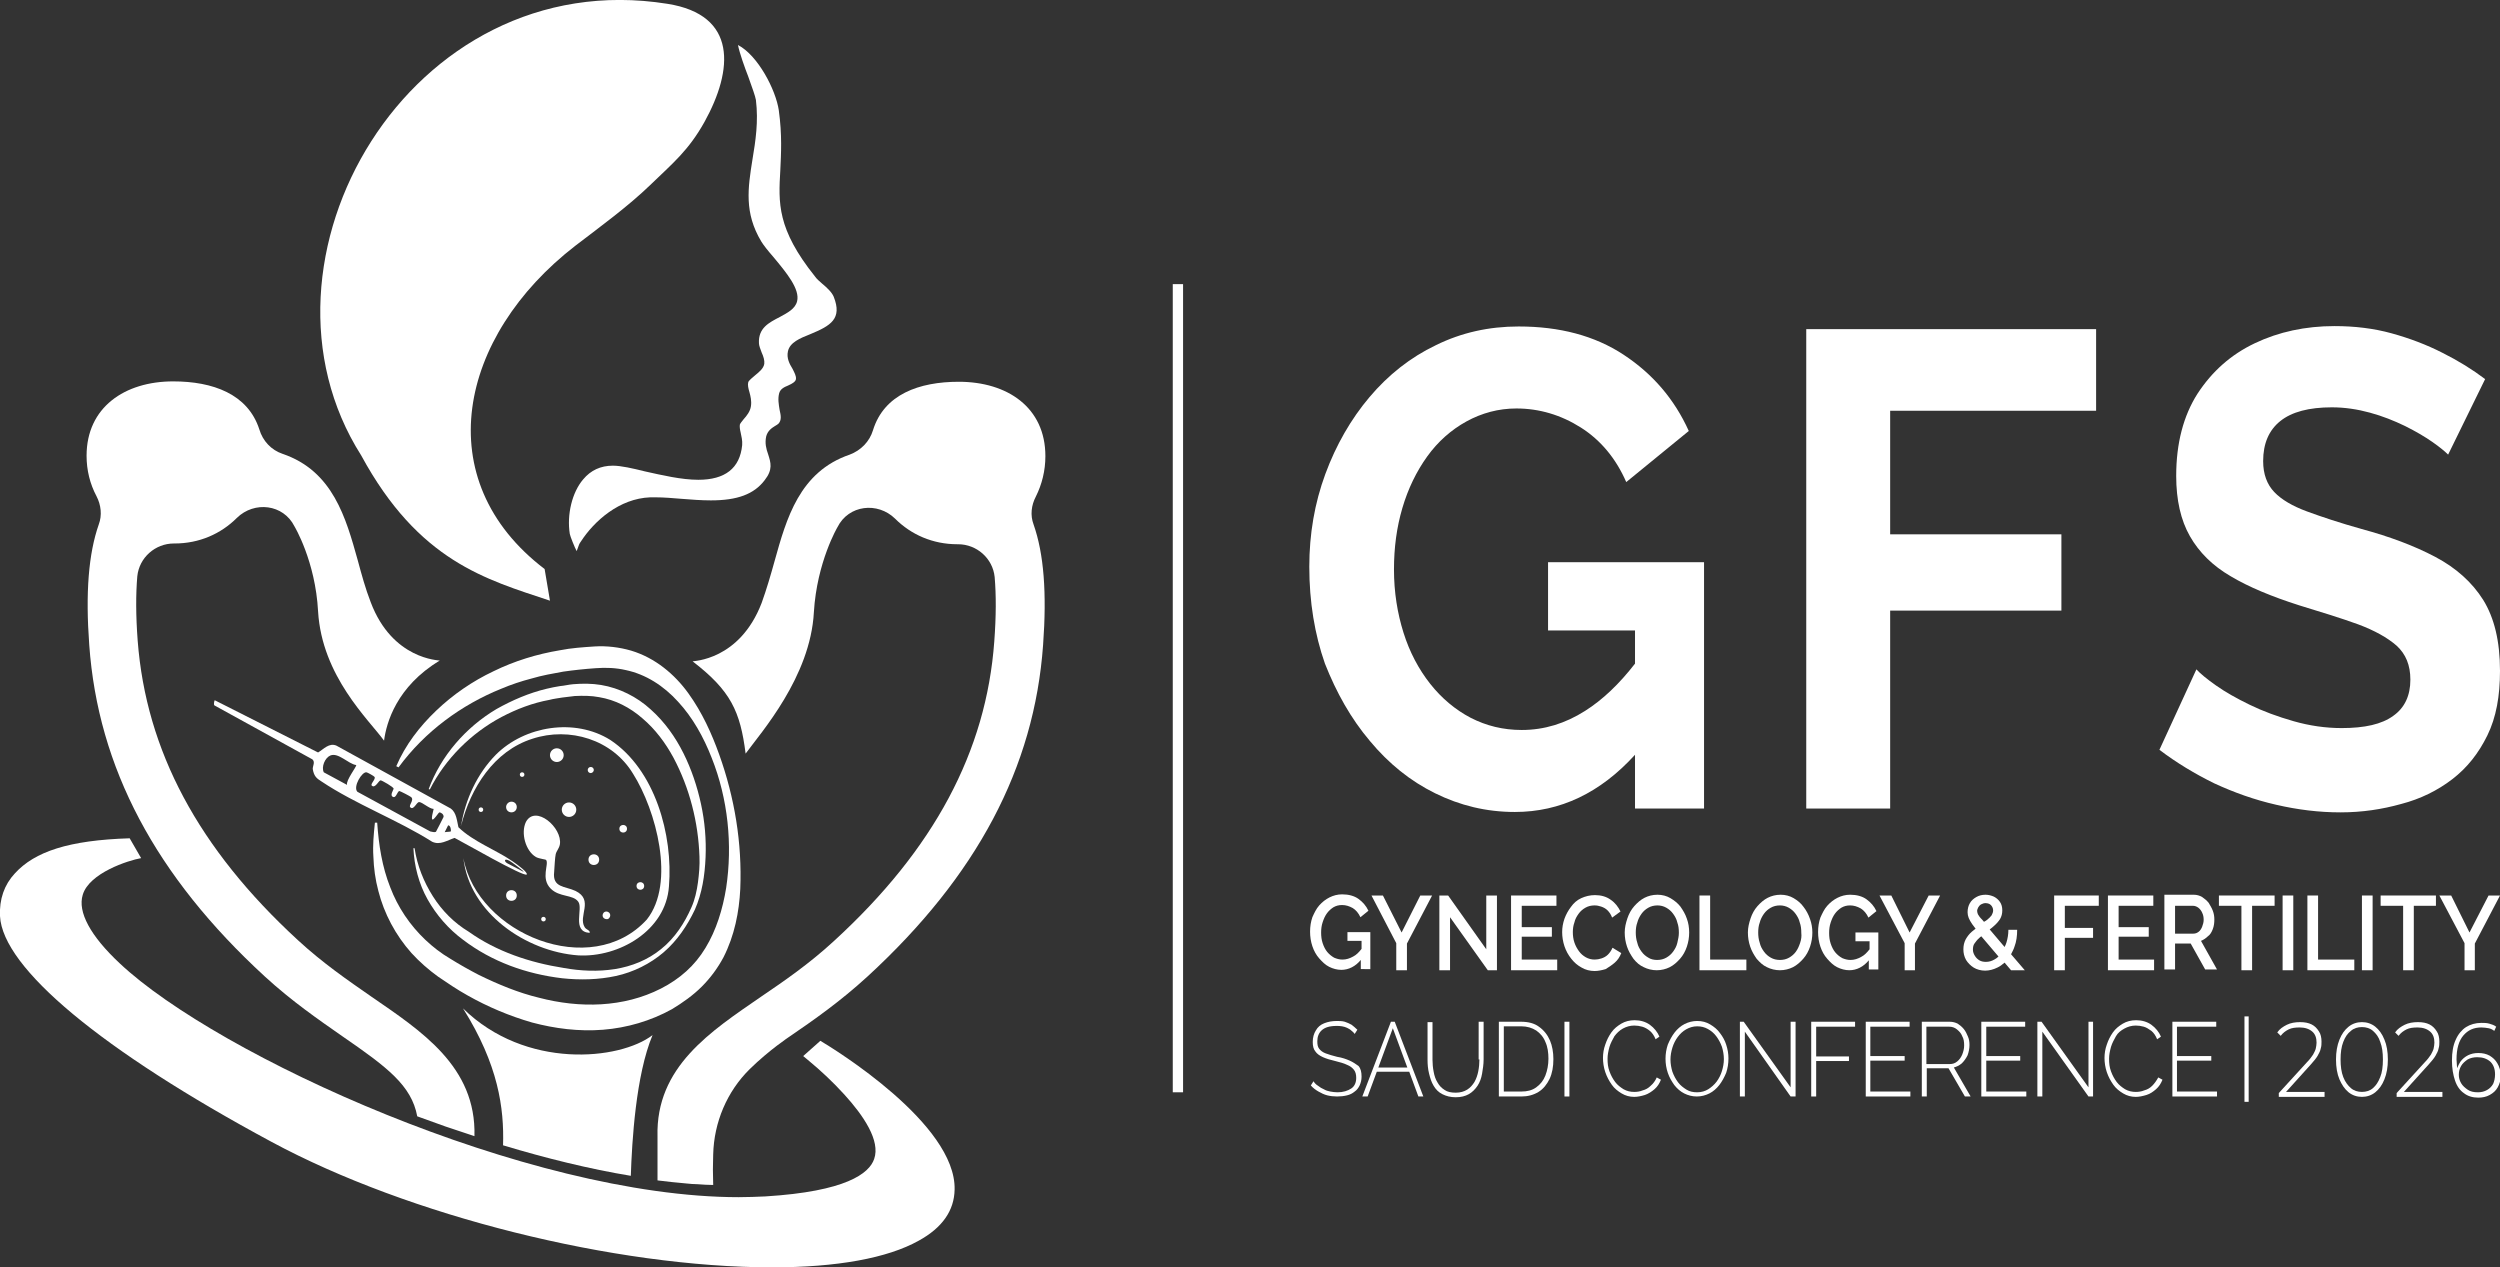
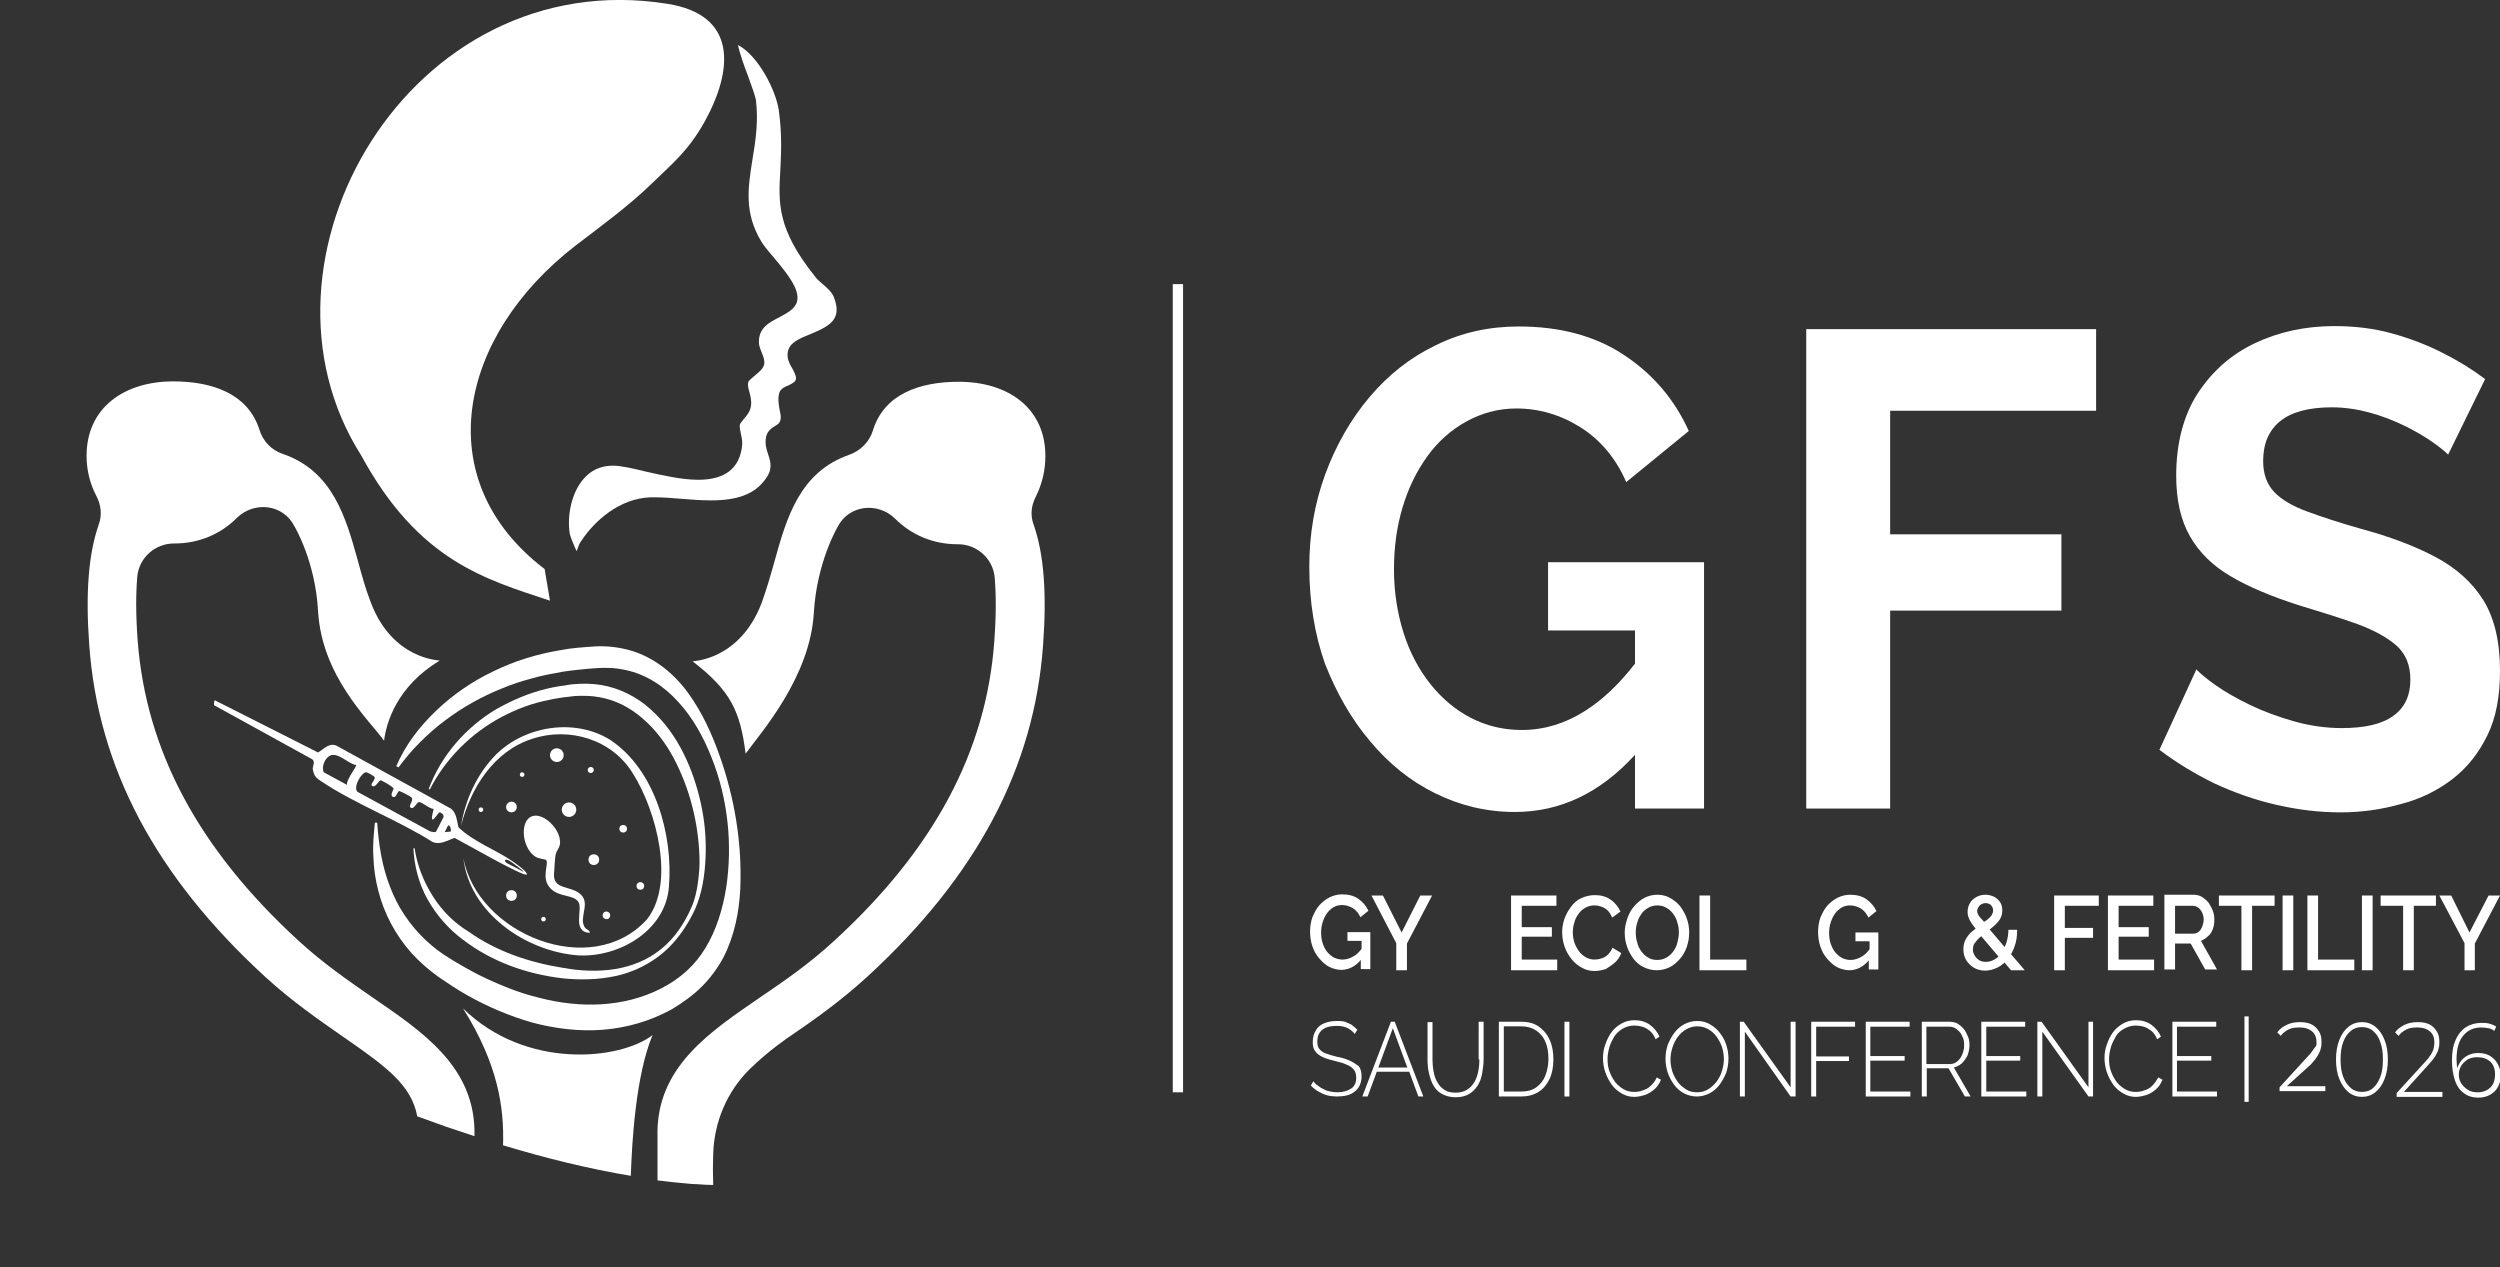
<svg xmlns="http://www.w3.org/2000/svg" version="1.1" id="Layer_2_00000023279673090211710030000004966552184038169768_" x="0px" y="0px" viewBox="0 0 655.5 332.2" style="enable-background:new 0 0 655.5 332.2;" xml:space="preserve">
  <rect x="0" y="0" width="655.5" height="332.2" fill="#333333" stroke="none" />
  <style type="text/css">
	.st0{fill:#FFFFFF;}
</style>
  <g>
    <rect x="307.5" y="74.5" class="st0" width="2.7" height="211.9" />
    <path class="st0" d="M359.2,194.3c4.9,5.9,10.6,10.5,17.1,13.7c6.5,3.2,13.4,4.9,20.9,4.9c11.9,0,22.4-5,31.5-15V212h18.1v-64.6   h-40.9v17.9h0h22.8v8.7c-4.1,5.3-8.5,9.5-13.1,12.4c-5.2,3.3-10.7,5-16.6,5c-4.9,0-9.3-1.1-13.4-3.2c-4-2.1-7.6-5.1-10.6-8.9   c-3-3.8-5.4-8.3-7-13.4c-1.6-5.1-2.5-10.6-2.5-16.6c0-5.7,0.7-11,2.2-16.1s3.7-9.6,6.5-13.5s6.3-7,10.3-9.2c4-2.2,8.4-3.4,13.1-3.4   c6,0,11.7,1.7,16.9,5c5.2,3.3,9.2,8.1,11.9,14.3l16.4-13.4c-3.8-8.4-9.5-15-17.1-20c-7.6-5-16.8-7.4-27.5-7.4   c-7.8,0-15,1.6-21.7,4.9c-6.7,3.2-12.5,7.8-17.4,13.6c-4.9,5.8-8.8,12.6-11.6,20.2c-2.8,7.6-4.2,15.7-4.2,24.3   c0,9.2,1.4,17.7,4.1,25.4C350.4,181.6,354.2,188.4,359.2,194.3z" />
    <polygon class="st0" points="495.6,160.1 540.5,160.1 540.5,140.1 495.6,140.1 495.6,107.7 549.6,107.7 549.6,86.3 473.6,86.3    473.6,212 495.6,212  " />
    <path class="st0" d="M629.6,210.8c5-1.3,9.5-3.5,13.4-6.5c3.9-3,6.9-6.8,9.2-11.5s3.3-10.3,3.3-16.9c0-7.8-1.5-13.9-4.4-18.6l0,0   c-2.9-4.6-7.1-8.4-12.6-11.3c-5.5-2.9-11.9-5.3-19.3-7.3c-5.7-1.6-10.5-3.2-14.3-4.6c-3.8-1.4-6.7-3.1-8.6-5.1s-2.9-4.7-2.9-8.1   c0-4.6,1.5-8.1,4.5-10.5c3-2.4,7.5-3.6,13.5-3.6c3.4,0,6.7,0.5,10,1.4c3.3,0.9,6.3,2.1,9.2,3.5c2.8,1.4,5.2,2.8,7.2,4.2   c2,1.4,3.3,2.5,4.1,3.3l9.7-19.8c-3.3-2.5-7-4.8-11.2-6.9c-4.1-2.1-8.6-3.8-13.3-5.1c-4.7-1.3-9.7-1.9-15-1.9   c-7.6,0-14.6,1.5-20.9,4.5c-6.3,3-11.2,7.4-15,13.2c-3.7,5.8-5.6,13-5.6,21.6c0,6.3,1.2,11.6,3.6,15.8c2.4,4.2,5.9,7.7,10.7,10.5   c4.7,2.8,10.7,5.3,17.9,7.6c5.9,1.8,11.1,3.4,15.5,5c4.3,1.6,7.7,3.5,10.1,5.6c2.4,2.2,3.6,5.1,3.6,8.9c0,4.2-1.5,7.4-4.5,9.5   c-3,2.2-7.5,3.2-13.5,3.2c-4.2,0-8.4-0.6-12.6-1.8s-8-2.6-11.5-4.3c-3.5-1.7-6.5-3.4-8.9-5.1s-4.1-3.1-5.1-4.2l-9.7,21.1   c4.5,3.4,9.3,6.3,14.4,8.8c5.2,2.4,10.5,4.3,16.2,5.6c5.6,1.3,11.2,2,16.9,2S624.6,212.2,629.6,210.8z" />
    <path class="st0" d="M359.3,254.3L359.3,254.3l0-9.9h-6v2.3h3.7v2.1c-0.7,0.9-1.4,1.6-2.2,2c-0.9,0.5-1.8,0.8-2.8,0.8   c-0.8,0-1.5-0.2-2.2-0.5c-0.7-0.4-1.3-0.9-1.8-1.5c-0.5-0.6-0.9-1.4-1.2-2.3c-0.3-0.9-0.4-1.8-0.4-2.8c0-0.9,0.1-1.8,0.4-2.7   c0.3-0.9,0.6-1.6,1.1-2.3s1.1-1.2,1.7-1.6c0.7-0.4,1.4-0.6,2.3-0.6c1,0,1.9,0.3,2.8,0.8c0.8,0.5,1.5,1.3,2,2.4l2.1-1.7   c-0.6-1.3-1.5-2.3-2.6-3.1c-1.1-0.8-2.6-1.2-4.3-1.2c-1.2,0-2.3,0.3-3.3,0.8c-1,0.5-1.9,1.2-2.7,2.1s-1.3,2-1.8,3.1   c-0.4,1.2-0.6,2.4-0.6,3.8c0,1.3,0.2,2.6,0.6,3.8c0.4,1.2,1,2.3,1.8,3.2s1.6,1.7,2.6,2.2c1,0.5,2.1,0.8,3.2,0.8   c1.9,0,3.7-0.9,5.1-2.6v2.4H359.3z" />
    <polygon class="st0" points="368.9,254.4 368.9,247.4 375.5,234.8 372.4,234.8 367.5,244.5 362.6,234.8 359.6,234.8 366.1,247.3    366.1,254.4  " />
-     <polygon class="st0" points="389.7,248.9 379.7,234.8 377.4,234.8 377.4,254.4 380.2,254.4 380.2,240.5 390.1,254.4 392.5,254.4    392.5,234.8 389.7,234.8  " />
    <polygon class="st0" points="399,245.6 406.9,245.6 406.9,243.1 399,243.1 399,237.5 408.1,237.5 408.1,234.8 396.2,234.8    396.2,254.4 408.3,254.4 408.3,251.6 399,251.6  " />
    <path class="st0" d="M423.4,252.4L423.4,252.4c0.8-0.7,1.3-1.5,1.7-2.5l-2.3-1.4c-0.3,0.7-0.7,1.3-1.2,1.8c-0.5,0.5-1.1,0.8-1.7,1   c-0.6,0.2-1.2,0.3-1.8,0.3c-0.8,0-1.6-0.2-2.3-0.6s-1.3-0.9-1.8-1.6c-0.5-0.7-0.9-1.4-1.2-2.3c-0.3-0.9-0.4-1.8-0.4-2.7   c0-0.8,0.1-1.7,0.4-2.5c0.2-0.9,0.6-1.6,1.1-2.3c0.5-0.7,1.1-1.2,1.8-1.6c0.7-0.4,1.5-0.6,2.4-0.6c0.6,0,1.1,0.1,1.7,0.3   c0.6,0.2,1.2,0.5,1.7,1s0.9,1.1,1.2,1.9l2.2-1.6c-0.6-1.2-1.4-2.3-2.6-3.1c-1.1-0.8-2.5-1.2-4.1-1.2c-1.3,0-2.5,0.3-3.6,0.8   s-2,1.3-2.7,2.3c-0.7,0.9-1.3,2-1.7,3.1c-0.4,1.2-0.6,2.3-0.6,3.5s0.2,2.5,0.6,3.7c0.4,1.2,1,2.3,1.8,3.3c0.8,1,1.6,1.7,2.7,2.3   c1,0.6,2.2,0.9,3.4,0.9c0.9,0,1.9-0.2,2.9-0.5C421.8,253.6,422.6,253.1,423.4,252.4z" />
    <path class="st0" d="M438,235.5c-1-0.6-2.2-0.9-3.4-0.9c-1.3,0-2.4,0.3-3.4,0.8c-1,0.5-1.9,1.3-2.7,2.2c-0.8,0.9-1.4,2-1.8,3.2   c-0.4,1.2-0.7,2.4-0.7,3.7s0.2,2.5,0.6,3.7s1,2.2,1.7,3.2h0c0.8,1,1.6,1.7,2.7,2.2c1,0.5,2.2,0.8,3.4,0.8s2.4-0.3,3.4-0.8   c1-0.5,1.9-1.3,2.7-2.2c0.8-0.9,1.4-2,1.8-3.2c0.4-1.2,0.6-2.4,0.6-3.7c0-1.3-0.2-2.5-0.6-3.6c-0.4-1.2-1-2.2-1.7-3.2   C439.9,236.8,439,236.1,438,235.5z M439.8,247.2c-0.2,0.9-0.6,1.6-1.1,2.3c-0.5,0.7-1.1,1.2-1.8,1.6c-0.7,0.4-1.5,0.6-2.4,0.6   s-1.7-0.2-2.3-0.6c-0.7-0.4-1.3-0.9-1.8-1.6c-0.5-0.7-0.9-1.4-1.1-2.3c-0.3-0.9-0.4-1.8-0.4-2.7c0-0.9,0.1-1.8,0.4-2.6h0   c0.2-0.8,0.6-1.6,1.1-2.3c0.5-0.7,1.1-1.2,1.8-1.6c0.7-0.4,1.5-0.6,2.4-0.6c0.8,0,1.6,0.2,2.3,0.6c0.7,0.4,1.3,0.9,1.8,1.6   s0.9,1.4,1.1,2.3c0.3,0.8,0.4,1.7,0.4,2.7C440.2,245.5,440,246.3,439.8,247.2z" />
    <polygon class="st0" points="445.6,234.8 445.6,254.4 457.9,254.4 457.9,251.6 448.4,251.6 448.4,234.8  " />
-     <path class="st0" d="M474.6,241L474.6,241c-0.4-1.2-1-2.3-1.7-3.2c-0.7-1-1.6-1.7-2.6-2.3c-1-0.6-2.2-0.9-3.4-0.9   c-1.3,0-2.4,0.3-3.4,0.8c-1,0.5-1.9,1.3-2.7,2.2c-0.8,0.9-1.4,2-1.8,3.2c-0.4,1.2-0.7,2.4-0.7,3.7c0,1.3,0.2,2.5,0.6,3.7   s1,2.2,1.7,3.2c0.8,0.9,1.6,1.7,2.7,2.2c1,0.5,2.2,0.8,3.4,0.8s2.4-0.3,3.4-0.8c1-0.5,1.9-1.3,2.7-2.2c0.8-0.9,1.4-2,1.8-3.2   c0.4-1.2,0.6-2.4,0.6-3.7C475.2,243.3,475,242.1,474.6,241z M472,247.2L472,247.2c-0.3,0.9-0.6,1.6-1.1,2.3   c-0.5,0.7-1.1,1.2-1.8,1.6c-0.7,0.4-1.5,0.6-2.4,0.6s-1.7-0.2-2.4-0.6c-0.7-0.4-1.3-0.9-1.8-1.6c-0.5-0.7-0.9-1.4-1.1-2.3   c-0.3-0.9-0.4-1.8-0.4-2.7c0-0.9,0.1-1.8,0.4-2.6c0.2-0.8,0.6-1.6,1.1-2.3c0.5-0.7,1.1-1.2,1.8-1.6c0.7-0.4,1.5-0.6,2.4-0.6   c0.8,0,1.6,0.2,2.3,0.6c0.7,0.4,1.3,0.9,1.8,1.6s0.9,1.4,1.1,2.3c0.3,0.8,0.4,1.7,0.4,2.7C472.4,245.5,472.3,246.3,472,247.2z" />
    <path class="st0" d="M492.5,254.4v-9.9h-6v2.3h3.7v2.1c-0.7,0.9-1.4,1.6-2.2,2c-0.9,0.5-1.8,0.8-2.8,0.8c-0.8,0-1.5-0.2-2.2-0.5   c-0.7-0.4-1.3-0.9-1.8-1.5c-0.5-0.6-0.9-1.4-1.2-2.3c-0.3-0.9-0.4-1.8-0.4-2.8c0-0.9,0.1-1.8,0.4-2.7c0.3-0.9,0.6-1.6,1.1-2.3   s1.1-1.2,1.7-1.6c0.7-0.4,1.4-0.6,2.3-0.6c1,0,1.9,0.3,2.8,0.8c0.8,0.5,1.5,1.3,2,2.4l2.1-1.7c-0.6-1.3-1.5-2.3-2.6-3.1   c-1.1-0.8-2.6-1.2-4.3-1.2c-1.2,0-2.3,0.3-3.3,0.8c-1,0.5-1.9,1.2-2.7,2.1s-1.3,2-1.8,3.1c-0.4,1.2-0.6,2.4-0.6,3.8   c0,1.3,0.2,2.6,0.6,3.8c0.4,1.2,1,2.3,1.8,3.2l0,0c0.8,0.9,1.6,1.7,2.6,2.2c1,0.5,2.1,0.8,3.2,0.8c1.9,0,3.7-0.9,5.1-2.6v2.4H492.5   z" />
-     <polygon class="st0" points="505.7,234.8 500.7,244.5 495.9,234.8 492.8,234.8 499.4,247.3 499.4,254.4 502.1,254.4 502.1,247.4    508.7,234.8  " />
    <path class="st0" d="M523.7,253.7L523.7,253.7c0.7-0.3,1.3-0.8,1.9-1.3l1.7,2h3.6l-3.6-4.2c0.3-0.6,0.7-1.3,0.9-2   c0.5-1.3,0.7-2.8,0.7-4.4h-2.3c0,1.2-0.2,2.3-0.5,3.3c-0.1,0.4-0.3,0.8-0.5,1.2l-3.9-4.6c0.4-0.3,0.8-0.6,1.1-0.9   c0.7-0.6,1.2-1.2,1.6-1.8c0.4-0.7,0.6-1.4,0.6-2.3s-0.2-1.6-0.6-2.2c-0.4-0.6-1-1.1-1.6-1.4c-0.7-0.3-1.4-0.5-2.2-0.5   c-0.9,0-1.7,0.2-2.4,0.6s-1.3,0.9-1.7,1.6c-0.4,0.7-0.6,1.5-0.6,2.4c0,0.5,0.1,1,0.3,1.5c0.2,0.5,0.5,1,0.9,1.6   c0.2,0.3,0.5,0.7,0.9,1.2c-0.3,0.3-0.7,0.5-1,0.8c-0.7,0.6-1.2,1.3-1.6,2c-0.4,0.8-0.6,1.6-0.6,2.6c0,1,0.2,1.9,0.7,2.8   c0.5,0.8,1.2,1.5,2,2s1.9,0.8,3,0.8S522.7,254.2,523.7,253.7z M518.7,237.9L518.7,237.9c0.2-0.3,0.4-0.6,0.8-0.8s0.7-0.3,1.1-0.3   c0.6,0,1.1,0.2,1.4,0.5s0.6,0.8,0.6,1.4c0,0.5-0.2,0.9-0.4,1.3c-0.3,0.4-0.7,0.8-1.2,1.2c-0.2,0.2-0.5,0.3-0.8,0.5   c-0.3-0.4-0.6-0.7-0.8-0.9c-0.4-0.4-0.6-0.8-0.8-1.1c-0.1-0.3-0.2-0.6-0.2-0.9C518.4,238.6,518.5,238.3,518.7,237.9z M517.8,250.6   L517.8,250.6c-0.3-0.5-0.5-1-0.5-1.6c0-0.6,0.1-1.2,0.4-1.6s0.7-1,1.2-1.4c0.2-0.2,0.4-0.4,0.6-0.5l4.5,5.3   c-0.3,0.3-0.7,0.6-1.1,0.8c-0.7,0.4-1.4,0.6-2.2,0.6c-0.6,0-1.2-0.1-1.7-0.4C518.5,251.5,518.1,251.1,517.8,250.6z" />
    <polygon class="st0" points="538.6,254.4 541.4,254.4 541.4,245.9 548.8,245.9 548.8,243.3 541.4,243.3 541.4,237.5 550.3,237.5    550.3,234.8 538.6,234.8  " />
    <polygon class="st0" points="564.8,251.6 555.5,251.6 555.5,245.6 563.4,245.6 563.4,243.1 555.5,243.1 555.5,237.5 564.6,237.5    564.6,234.8 552.7,234.8 552.7,254.4 564.8,254.4  " />
    <path class="st0" d="M580.2,243.6c0.3-0.8,0.4-1.6,0.4-2.5c0-0.8-0.1-1.5-0.4-2.3s-0.7-1.4-1.1-2.1c-0.5-0.6-1.1-1.1-1.7-1.5   c-0.7-0.4-1.4-0.6-2.2-0.6h-7.7v19.6h2.8v-6.8h4.1l3.8,6.8h3.1l-4.2-7.5c0.7-0.3,1.3-0.7,1.8-1.2   C579.5,245.1,579.9,244.4,580.2,243.6z M577.4,243c-0.2,0.5-0.5,1-0.9,1.3c-0.4,0.3-0.8,0.5-1.4,0.5h-4.8v-7.3h4.7   c0.5,0,1,0.2,1.4,0.5c0.4,0.3,0.8,0.8,1,1.3c0.3,0.6,0.4,1.2,0.4,1.9S577.6,242.4,577.4,243z" />
    <polygon class="st0" points="581.8,237.5 587.7,237.5 587.7,254.4 590.5,254.4 590.5,237.5 596.4,237.5 596.4,234.8 581.8,234.8     " />
    <rect x="598.5" y="234.8" class="st0" width="2.8" height="19.6" />
    <polygon class="st0" points="605,234.8 605,254.4 617.3,254.4 617.3,251.6 607.8,251.6 607.8,234.8  " />
    <rect x="619.3" y="234.8" class="st0" width="2.8" height="19.6" />
    <polygon class="st0" points="632.9,254.4 632.9,237.5 638.7,237.5 638.7,234.8 624.2,234.8 624.2,237.5 630.1,237.5 630.1,254.4     " />
    <polygon class="st0" points="647.5,244.5 642.7,234.8 639.6,234.8 646.2,247.3 646.2,254.4 648.9,254.4 648.9,247.4 655.5,234.8    652.5,234.8  " />
    <path class="st0" d="M353.9,278.1L353.9,278.1c-0.9-0.4-2-0.8-3.3-1c-1.2-0.3-2.2-0.6-3-0.9c-0.8-0.3-1.3-0.7-1.7-1.2   c-0.4-0.5-0.5-1.1-0.5-2c0-1.2,0.4-2.2,1.2-2.9c0.8-0.7,2-1.1,3.8-1.1c0.5,0,1,0,1.5,0.1c0.5,0.1,0.9,0.2,1.3,0.4   c0.4,0.2,0.8,0.4,1.1,0.7c0.4,0.3,0.7,0.6,0.9,0.9l0.7-1.1c-0.5-0.5-1-0.9-1.5-1.3c-0.5-0.3-1.2-0.6-1.8-0.8   c-0.7-0.2-1.4-0.2-2.1-0.2c-1.2,0-2.3,0.2-3.3,0.6c-1,0.4-1.7,1-2.2,1.9c-0.5,0.8-0.8,1.8-0.8,3c0,1.1,0.2,1.9,0.7,2.5   c0.4,0.6,1.1,1.1,2,1.5s1.9,0.7,3.2,1c1.2,0.3,2.3,0.6,3.1,1c0.8,0.3,1.4,0.8,1.8,1.3c0.4,0.5,0.6,1.2,0.6,2.1   c0,1.2-0.4,2.2-1.3,2.8c-0.9,0.6-2.1,1-3.6,1c-0.7,0-1.3-0.1-1.9-0.2c-0.6-0.1-1.2-0.3-1.7-0.6c-0.5-0.2-1-0.5-1.5-0.9   c-0.5-0.3-0.9-0.7-1.2-1.2l-0.7,1.1c0.6,0.7,1.3,1.2,2,1.6c0.7,0.4,1.5,0.8,2.3,1c0.8,0.2,1.7,0.3,2.6,0.3s1.8-0.1,2.6-0.3   c0.8-0.2,1.4-0.5,2-1c0.6-0.4,1-1,1.3-1.6c0.3-0.7,0.5-1.4,0.5-2.3c0-1.2-0.2-2.1-0.8-2.8C355.5,279,354.8,278.5,353.9,278.1z" />
    <path class="st0" d="M364.7,267.9L364.7,267.9l-7.5,19.6h1.4l2.4-6.5h8.5l2.4,6.5h1.3l-7.5-19.6H364.7z M361.4,279.9l3.8-10.3   l3.8,10.3H361.4z" />
    <path class="st0" d="M387.9,277.8L387.9,277.8c0,1-0.1,2.1-0.3,3.1c-0.2,1-0.5,1.9-1,2.8c-0.5,0.8-1.1,1.5-1.9,2   c-0.8,0.5-1.8,0.8-3,0.8s-2.2-0.2-2.9-0.7c-0.8-0.5-1.4-1.1-1.9-2c-0.5-0.8-0.8-1.7-1-2.8c-0.2-1-0.3-2.1-0.3-3.1v-9.9h-1.3v9.9   c0,1.2,0.1,2.4,0.4,3.6s0.6,2.2,1.2,3.2s1.3,1.7,2.3,2.2s2.1,0.8,3.5,0.8c1.4,0,2.5-0.3,3.4-0.8c0.9-0.5,1.7-1.3,2.3-2.2   c0.6-0.9,1-2,1.2-3.2s0.4-2.4,0.4-3.7v-9.9h-1.3V277.8z" />
    <path class="st0" d="M403.5,269.2L403.5,269.2c-1.2-0.9-2.8-1.3-4.7-1.3H393v19.6h5.9c1.7,0,3.2-0.4,4.5-1.2s2.2-2,2.9-3.4   c0.7-1.5,1-3.2,1-5.2c0-1.8-0.3-3.5-0.9-4.9S404.8,270.1,403.5,269.2z M405.2,282c-0.5,1.3-1.3,2.3-2.4,3.1   c-1.1,0.8-2.4,1.1-3.9,1.1h-4.6v-17.1h4.6c1.5,0,2.8,0.4,3.9,1.1c1,0.7,1.9,1.7,2.4,3c0.6,1.3,0.8,2.8,0.8,4.4   S405.7,280.7,405.2,282L405.2,282z" />
    <rect x="410.2" y="267.9" class="st0" width="1.3" height="19.6" />
    <path class="st0" d="M432.8,284.7L432.8,284.7c-0.6,0.6-1.3,1-2.1,1.2c-0.7,0.3-1.5,0.4-2.2,0.4c-1,0-1.9-0.2-2.8-0.7   c-0.8-0.5-1.6-1.1-2.2-1.9s-1.1-1.7-1.5-2.8s-0.5-2.1-0.5-3.3c0-1,0.2-2,0.5-3.1c0.3-1,0.8-1.9,1.3-2.8c0.6-0.8,1.3-1.5,2.2-2   s1.9-0.8,3-0.8c0.7,0,1.4,0.1,2.1,0.3c0.7,0.2,1.4,0.6,2,1.1c0.6,0.5,1.1,1.2,1.5,2.2l1-0.7c-0.5-1.2-1.4-2.3-2.5-3.1   s-2.5-1.2-4-1.2c-1.3,0-2.5,0.3-3.5,0.9c-1,0.6-1.9,1.3-2.6,2.3c-0.7,1-1.2,2-1.6,3.2c-0.4,1.1-0.6,2.3-0.6,3.5s0.2,2.5,0.6,3.7   c0.4,1.2,1,2.3,1.7,3.3c0.7,1,1.6,1.7,2.6,2.3s2.1,0.9,3.3,0.9c0.9,0,1.8-0.2,2.8-0.5c0.9-0.3,1.8-0.9,2.5-1.5   c0.8-0.7,1.3-1.5,1.7-2.5l-1.1-0.6C434,283.4,433.5,284.1,432.8,284.7z" />
    <path class="st0" d="M451,270.9L451,270.9c-0.7-1-1.6-1.7-2.6-2.3c-1-0.6-2.1-0.9-3.4-0.9c-1.2,0-2.3,0.3-3.3,0.8   c-1,0.5-1.9,1.3-2.6,2.2s-1.3,2-1.8,3.2c-0.4,1.2-0.6,2.4-0.6,3.7s0.2,2.5,0.6,3.7c0.4,1.2,1,2.2,1.7,3.2c0.7,0.9,1.6,1.7,2.6,2.2   s2.1,0.8,3.3,0.8c1.2,0,2.3-0.3,3.3-0.8c1-0.5,1.9-1.3,2.6-2.2s1.3-2,1.8-3.2c0.4-1.2,0.6-2.4,0.6-3.8c0-1.2-0.2-2.4-0.6-3.6   C452.3,272.9,451.7,271.8,451,270.9z M451.5,280.8L451.5,280.8c-0.3,1-0.8,2-1.4,2.8c-0.6,0.8-1.4,1.5-2.2,2s-1.8,0.8-2.9,0.8   s-2-0.2-2.8-0.7c-0.8-0.5-1.6-1.1-2.2-1.9s-1.1-1.7-1.5-2.8c-0.3-1-0.5-2.1-0.5-3.2c0-1.1,0.2-2.1,0.5-3.1c0.3-1,0.8-2,1.4-2.8   c0.6-0.8,1.3-1.5,2.2-2c0.9-0.5,1.8-0.8,2.9-0.8c1,0,1.9,0.2,2.8,0.7c0.9,0.5,1.6,1.1,2.2,1.9s1.1,1.7,1.5,2.8   c0.3,1,0.5,2.1,0.5,3.2C452,278.8,451.8,279.8,451.5,280.8z" />
    <polygon class="st0" points="469.5,285.1 457.2,267.9 456.2,267.9 456.2,287.5 457.5,287.5 457.5,270.5 469.5,287.5 470.8,287.5    470.8,267.9 469.5,267.9  " />
    <polygon class="st0" points="474.9,287.5 476.2,287.5 476.2,278.2 484.8,278.2 484.8,277 476.2,277 476.2,269.2 486.4,269.2    486.4,267.9 474.9,267.9  " />
    <polygon class="st0" points="490.4,278.1 499.4,278.1 499.4,276.9 490.4,276.9 490.4,269.2 500.7,269.2 500.7,267.9 489.2,267.9    489.2,287.5 500.9,287.5 500.9,286.2 490.4,286.2  " />
    <path class="st0" d="M514.4,278.8L514.4,278.8c0.6-0.6,1.1-1.3,1.5-2.1c0.3-0.8,0.5-1.8,0.5-2.7c0-0.8-0.1-1.5-0.4-2.2   c-0.3-0.7-0.6-1.4-1.1-2c-0.5-0.6-1-1-1.6-1.4c-0.6-0.3-1.3-0.5-2.1-0.5h-7.3v19.6h1.3v-7.4h5.7l4.3,7.4h1.5l-4.4-7.6   C513,279.7,513.7,279.4,514.4,278.8z M505.1,278.8v-9.6h6c0.7,0,1.4,0.2,2,0.7c0.6,0.5,1.1,1,1.4,1.8c0.4,0.7,0.5,1.5,0.5,2.4   s-0.2,1.6-0.5,2.4c-0.3,0.7-0.7,1.3-1.3,1.8s-1.2,0.7-2,0.7H505.1z" />
    <polygon class="st0" points="520.8,278.1 529.7,278.1 529.7,276.9 520.8,276.9 520.8,269.2 531,269.2 531,267.9 519.5,267.9    519.5,287.5 531.3,287.5 531.3,286.2 520.8,286.2  " />
    <polygon class="st0" points="547.6,285.1 535.3,267.9 534.2,267.9 534.2,287.5 535.5,287.5 535.5,270.5 547.6,287.5 548.8,287.5    548.8,267.9 547.6,267.9  " />
    <path class="st0" d="M564.3,284.7L564.3,284.7c-0.6,0.6-1.3,1-2.1,1.2c-0.7,0.3-1.5,0.4-2.2,0.4c-1,0-1.9-0.2-2.8-0.7   c-0.8-0.5-1.6-1.1-2.2-1.9s-1.1-1.7-1.5-2.8s-0.5-2.1-0.5-3.3c0-1,0.2-2,0.5-3.1c0.3-1,0.8-1.9,1.3-2.8s1.3-1.5,2.2-2   s1.9-0.8,3-0.8c0.7,0,1.4,0.1,2.1,0.3c0.7,0.2,1.3,0.6,2,1.1c0.6,0.5,1.1,1.2,1.5,2.2l1-0.7c-0.5-1.2-1.4-2.3-2.5-3.1   s-2.5-1.2-4-1.2c-1.3,0-2.5,0.3-3.5,0.9c-1,0.6-1.9,1.3-2.6,2.3s-1.2,2-1.6,3.2c-0.4,1.1-0.6,2.3-0.6,3.5s0.2,2.5,0.6,3.7   c0.4,1.2,1,2.3,1.7,3.3c0.7,1,1.6,1.7,2.6,2.3s2.1,0.9,3.3,0.9c0.9,0,1.8-0.2,2.8-0.5s1.8-0.9,2.5-1.5c0.8-0.7,1.3-1.5,1.7-2.5   l-1.1-0.6C565.4,283.4,564.9,284.1,564.3,284.7z" />
    <polygon class="st0" points="570.8,278.1 579.8,278.1 579.8,276.9 570.8,276.9 570.8,269.2 581.1,269.2 581.1,267.9 569.6,267.9    569.6,287.5 581.3,287.5 581.3,286.2 570.8,286.2  " />
    <rect x="588.5" y="266.5" class="st0" width="1.1" height="22.4" />
-     <path class="st0" d="M605.9,279.1L605.9,279.1c0.8-0.9,1.4-1.6,1.8-2.3c0.4-0.7,0.7-1.3,0.8-1.9c0.2-0.6,0.2-1.2,0.2-1.8   c0-1-0.2-2-0.7-2.7c-0.5-0.8-1.1-1.4-1.9-1.8c-0.8-0.4-1.8-0.6-3-0.6c-1.3,0-2.5,0.2-3.5,0.7c-1,0.5-1.9,1.1-2.5,2l0.9,0.9   c0.6-0.8,1.3-1.3,2.1-1.7c0.8-0.4,1.8-0.5,2.9-0.5c1.4,0,2.5,0.4,3.3,1.1c0.8,0.7,1.1,1.7,1.1,2.9c0,0.5-0.1,1-0.2,1.5   s-0.4,1-0.7,1.6c-0.4,0.6-0.9,1.3-1.6,2l-7.4,8.1v1h12v-1.3h-10.1L605.9,279.1z" />
+     <path class="st0" d="M605.9,279.1L605.9,279.1c0.8-0.9,1.4-1.6,1.8-2.3c0.4-0.7,0.7-1.3,0.8-1.9c0.2-0.6,0.2-1.2,0.2-1.8   c0-1-0.2-2-0.7-2.7c-0.5-0.8-1.1-1.4-1.9-1.8c-0.8-0.4-1.8-0.6-3-0.6c-1.3,0-2.5,0.2-3.5,0.7c-1,0.5-1.9,1.1-2.5,2l0.9,0.9   c0.6-0.8,1.3-1.3,2.1-1.7c0.8-0.4,1.8-0.5,2.9-0.5c1.4,0,2.5,0.4,3.3,1.1c0.8,0.7,1.1,1.7,1.1,2.9s-0.4,1-0.7,1.6c-0.4,0.6-0.9,1.3-1.6,2l-7.4,8.1v1h12v-1.3h-10.1L605.9,279.1z" />
    <path class="st0" d="M622.8,269.2c-1-0.8-2.2-1.2-3.5-1.2s-2.5,0.4-3.5,1.2c-1,0.8-1.8,1.9-2.4,3.4c-0.6,1.5-0.9,3.2-0.9,5.2   s0.3,3.8,0.9,5.2s1.4,2.6,2.4,3.4c1,0.8,2.2,1.2,3.5,1.2s2.5-0.4,3.5-1.2c1-0.8,1.8-1.9,2.4-3.4c0.6-1.5,0.9-3.2,0.9-5.2   s-0.3-3.8-0.9-5.2C624.6,271.1,623.8,270,622.8,269.2z M624.1,282.4c-0.5,1.3-1.1,2.2-1.9,2.9c-0.8,0.7-1.8,1-2.9,1s-2.1-0.3-2.9-1   c-0.8-0.7-1.5-1.6-2-2.9c-0.5-1.3-0.7-2.8-0.7-4.6c0-1.8,0.2-3.3,0.7-4.6c0.5-1.3,1.1-2.2,2-2.9c0.8-0.7,1.8-1,2.9-1s2.1,0.3,2.9,1   c0.8,0.7,1.5,1.6,1.9,2.9c0.5,1.3,0.7,2.8,0.7,4.6S624.6,281.2,624.1,282.4z" />
    <path class="st0" d="M636.8,279.1L636.8,279.1c0.8-0.9,1.4-1.6,1.8-2.3c0.4-0.7,0.7-1.3,0.8-1.9c0.2-0.6,0.2-1.2,0.2-1.8   c0-1-0.2-2-0.7-2.7c-0.5-0.8-1.1-1.4-1.9-1.8c-0.8-0.4-1.8-0.6-3-0.6c-1.3,0-2.5,0.2-3.5,0.7c-1,0.5-1.9,1.1-2.5,2l0.9,0.9   c0.6-0.8,1.3-1.3,2.1-1.7c0.8-0.4,1.8-0.5,2.9-0.5c1.4,0,2.5,0.4,3.3,1.1c0.8,0.7,1.1,1.7,1.1,2.9c0,0.5-0.1,1-0.2,1.5   s-0.4,1-0.7,1.6c-0.4,0.6-0.9,1.3-1.6,2l-7.4,8.1v1h12v-1.3h-10.1L636.8,279.1z" />
    <path class="st0" d="M654.8,278.8c-0.5-0.9-1.2-1.5-2-2c-0.9-0.5-1.9-0.7-3-0.7c-1,0-1.9,0.2-2.7,0.6c-0.8,0.4-1.5,1-2,1.7   c-0.3,0.5-0.6,1-0.8,1.7c0-0.2-0.1-0.5-0.1-0.7c0-0.6-0.1-1.2-0.1-1.6c0-2.8,0.6-4.9,1.8-6.3c1.2-1.4,2.7-2.1,4.7-2.1   c0.7,0,1.3,0.1,1.9,0.2c0.6,0.1,1.1,0.4,1.5,0.7l0.5-1.1c-0.5-0.4-1.1-0.6-1.8-0.8c-0.7-0.2-1.4-0.2-2.1-0.2c-1.5,0-2.9,0.4-4,1.1   s-2.1,1.9-2.7,3.3c-0.7,1.5-1,3.3-1,5.5c0,2,0.3,3.7,0.8,5.2s1.3,2.6,2.3,3.3c1,0.8,2.3,1.2,3.8,1.2c1.1,0,2.1-0.2,3-0.7   c0.9-0.5,1.6-1.1,2.1-2c0.5-0.9,0.8-1.9,0.8-3.1S655.3,279.6,654.8,278.8L654.8,278.8z M653.7,284.2L653.7,284.2   c-0.4,0.7-0.9,1.2-1.6,1.6s-1.5,0.6-2.4,0.6c-1.1,0-2-0.2-2.7-0.7s-1.3-1-1.7-1.7s-0.6-1.4-0.6-2.2c0-0.9,0.2-1.6,0.6-2.3   s1-1.2,1.7-1.7c0.7-0.4,1.6-0.6,2.5-0.6c1.5,0,2.6,0.4,3.5,1.2c0.8,0.8,1.2,1.9,1.2,3.3C654.2,282.7,654,283.5,653.7,284.2z" />
    <path class="st0" d="M183.1,125.8c-4.4,0-9.5-1.2-14-2.2c-3.2-0.8-6.3-1.5-8.4-1.5c-3.2,0-5.8,1.2-7.8,3.6   c-2.9,3.4-4.3,9.2-3.5,14.3c0.1,0.6,1.3,3.6,1.8,4.5v0c0.1-0.2,0.2-0.6,0.3-0.8c0.2-0.6,0.4-1.2,0.8-1.7   c3.5-5.4,10.1-11.3,18.2-11.6c0.5,0,1,0,1.4,0c2.1,0,4.5,0.2,6.9,0.4c2.5,0.2,5.1,0.4,7.6,0.4c6.9,0,11.3-1.6,14.1-5.3   c2.2-2.8,1.6-4.6,0.9-6.8c-0.5-1.4-0.9-2.9-0.5-4.7c0.4-1.5,1.5-2.2,2.3-2.7c0.4-0.2,0.8-0.5,1-0.7c0.7-0.9,0.6-1.9,0.2-3.6   c-0.2-1.3-0.5-2.8-0.1-4.3c0.3-1.1,1.3-1.6,2.3-2c1.1-0.5,2-1,2.1-1.7c0.1-0.8-0.4-1.7-0.9-2.7c-0.8-1.3-1.6-2.8-1.2-4.6   c0.5-2.3,3.1-3.4,5.9-4.5c5.3-2.2,8.4-4,6.1-9.8c-0.5-1.2-1.8-2.4-3-3.4c-0.8-0.7-1.5-1.3-1.9-1.9c-10-12.5-9.6-19.3-9.1-27.9   c0.2-4.3,0.5-9.2-0.4-15.7c-0.8-5.4-5.5-14.4-10.7-17.1c0.4,2.1,1.8,6,2.7,8.3c1.1,3.1,1.8,5,2,6.1c0.7,5.7-0.1,10.8-0.9,15.6   c-1.2,7.5-2.2,14,2.3,21.5c0.6,1,1.8,2.5,3.2,4.1c3.4,4.1,7,8.4,6.2,11.6c-0.5,2-2.5,3-4.5,4.1c-2.9,1.5-5.7,2.9-5.5,6.9   c0,0.6,0.4,1.6,0.7,2.4c0.5,1.1,0.8,2.1,0.7,3c-0.2,1.2-1.3,2.1-2.4,3c-0.6,0.5-1.7,1.4-1.8,1.8c-0.2,0.7,0,1.6,0.3,2.6   c0.3,1.1,0.6,2.3,0.4,3.7c-0.2,1.4-1.1,2.5-1.9,3.4c-0.4,0.5-0.9,1.1-1,1.4c-0.1,0.5,0,1.3,0.2,2.1c0.2,1,0.5,2.1,0.4,3.3   C194,122.8,190.1,125.8,183.1,125.8z" />
    <path class="st0" d="M84.3,204.9c8.8,5.9,20,10.1,29,15.8c2.1,1,4-0.4,5.9-1c2,1,18.1,10.3,18.9,9.6c0.4-0.5-2.3-2.5-3.6-3.4   c-4.5-3.1-10.4-5.2-14.3-9c-0.4-1.7-0.5-3.8-2-4.9l-30-16.5c-1.9-0.8-3.3,0.9-4.8,1.8l-27.1-13.7c-0.1,0.1-0.4,1.3,0,1.4l0,0   l25.6,14.1c0.8,0.7,0.1,1.7,0.1,2.5C82.3,203.5,83,204.1,84.3,204.9z M133.6,225.7L133.6,225.7c1,0.6,2.7,2,3.6,2.7   c0.1,0.1,0,0.2-0.1,0.1c-1.3-0.7-4-2.1-4-2.1C132.1,225.9,132.1,224.9,133.6,225.7z M117.5,216.4c0.7,0,0.8,1.4,0.7,1.6   c-0.1,0.1-1.2,0.1-1.6,0.2L117.5,216.4z M96.1,202.5L96.1,202.5c0.2,0,2,1,2.1,1.2c0.4,0.6-1.2,1.9-0.7,2.3   c0.9,0.8,1.8-1.4,2.3-1.4c0.3,0,3.5,1.8,3.4,2.2c0,0.3-1.2,1.9,0,2.2c0.7,0.1,1-1.5,1.5-1.6c0.2,0,2.9,1.4,3.1,1.6   c0.9,0.8-0.8,2.2-0.2,2.7c0.9,0.8,1.6-1.4,2.3-1.4c0.8,0,2.7,1.8,3.8,1.8c-1.5,5.7,1.2,0.9,1.5,0.9c0.4,0,1.2,0.5,1.1,1.2   c-0.1,0.2-1.9,3.8-2,3.9c-0.4,0.2-1,0-1.5-0.1l-19.1-10.4C92.5,206.3,94.9,202.3,96.1,202.5z M86.6,198.1c2.1-0.9,4.7,2.2,6.8,2.5   c0.2,0.3-2.8,4.1-2.4,5.2l-6.1-3.3C84.2,201.1,85.2,198.7,86.6,198.1z" />
    <path class="st0" d="M140.5,224.7c0.9,0.5,2.6,0.6,2.7,0.8c0.8,1.1-1.5,4.8,1.2,7.5c2.3,2.3,5.8,1.5,7.2,3.4c1.4,1.8-1.8,7.9,3,8.2   c0.2-0.7-0.9-0.8-1.3-1.5c-1.8-2.9,2.5-7.1-2.4-9.5c-2.8-1.3-6.1-0.8-5.6-5c0.1-1.3,0.2-3.7,0.4-4.6c0.2-0.9,0.9-1.5,1.1-2.6   c0.7-4.4-6.4-10.5-8.9-5.9C136.5,218.4,137.8,223.1,140.5,224.7z" />
    <circle class="st0" cx="146" cy="198" r="1.8" />
    <path class="st0" d="M154.9,201.1c-0.5,0-0.8,0.4-0.8,0.8c0,0.5,0.4,0.8,0.8,0.8s0.8-0.4,0.8-0.8   C155.7,201.4,155.3,201.1,154.9,201.1z" />
    <path class="st0" d="M132.7,211.6c0,0.8,0.6,1.4,1.4,1.4s1.4-0.6,1.4-1.4s-0.6-1.4-1.4-1.4S132.7,210.9,132.7,211.6z" />
    <circle class="st0" cx="149.2" cy="212.3" r="1.9" />
    <circle class="st0" cx="155.7" cy="225.4" r="1.4" />
    <circle class="st0" cx="134.1" cy="234.8" r="1.4" />
    <path class="st0" d="M160,240c0-0.6-0.5-1-1-1c-0.6,0-1,0.5-1,1c0,0.6,0.5,1,1,1C159.5,241.1,160,240.6,160,240z" />
    <circle class="st0" cx="163.4" cy="217.3" r="1" />
    <circle class="st0" cx="167.9" cy="232.3" r="1" />
    <circle class="st0" cx="136.9" cy="203.1" r="0.6" />
    <circle class="st0" cx="126.1" cy="212.3" r="0.6" />
    <circle class="st0" cx="142.5" cy="241" r="0.6" />
    <path class="st0" d="M184,258.7c2.3-2.3,4.2-4.9,5.7-7.7c2.9-5.7,4.1-11.9,4.4-17.9c0.5-12.1-1.5-24-5.5-35.2   c-2-5.6-4.5-11.1-8.1-16.1c-3.6-5-8.7-9.3-15-11.2c-3.1-0.9-6.4-1.3-9.6-1.1c-3,0.2-6.1,0.4-9.1,1c-6,1-11.9,2.8-17.4,5.5   c-5.5,2.6-10.6,6.1-15,10.3c-4.4,4.2-8.1,9-10.5,14.6l0.6,0.3c6.9-9.4,16.5-16.4,26.9-20.6c2.6-1.1,5.3-2,8-2.7   c2.7-0.8,5.5-1.3,8.3-1.8c2.8-0.4,5.6-0.7,8.5-0.9c2.7-0.2,5.3-0.1,7.9,0.5c5.2,1.1,9.9,4.1,13.7,8.3c3.8,4.1,6.7,9.3,8.8,14.7   c4.3,10.8,5.5,22.8,3.8,34.1c-0.9,5.6-2.6,11.1-5.4,15.7c-2.8,4.7-6.8,8.2-11.7,10.7c-9.8,5-21.3,5.2-32,2.4   c-5.4-1.3-10.7-3.5-15.8-6c-2.5-1.3-5-2.7-7.4-4.2c-2.4-1.4-4.6-3.1-6.6-5c-4-3.8-7.2-8.5-9.2-13.8c-2.1-5.3-3-11-3.4-16.9l-0.6,0   c-0.3,2.9-0.6,5.9-0.4,8.9c0.1,3,0.5,6,1.3,9c1.5,5.9,4.5,11.6,8.7,16.3c2.1,2.3,4.5,4.4,7,6.2c2.5,1.7,5,3.4,7.7,4.9   c5.3,3,11,5.4,16.9,7.1c6,1.6,12.3,2.4,18.6,1.9c6.3-0.5,12.5-2.3,18.1-5.4C179,262.9,181.7,261,184,258.7z" />
    <path class="st0" d="M104.4,201L104.4,201C104.4,201,104.4,201,104.4,201L104.4,201z" />
    <path class="st0" d="M113.5,235c-2.4-3.8-4.1-8-4.8-12.6l-0.3,0c0.2,4.6,1.4,9.3,3.7,13.4c2.3,4.1,5.5,7.8,9.3,10.6   c7.6,5.8,16.7,9,26,10.1c4.7,0.5,9.5,0.4,14.1-0.6c4.6-1,9-3.2,12.5-6.2c3.6-3.1,6.2-7,8.2-11.2c1.9-4.3,2.6-9,2.8-13.7   c0.2-4.7-0.2-9.4-1.2-14c-1-4.6-2.5-9.1-4.6-13.3c-2.1-4.2-4.9-8.2-8.6-11.5c-3.6-3.3-8.2-5.6-13-6.4c-2.4-0.4-4.9-0.4-7.3-0.2   c-1.2,0.1-2.3,0.4-3.5,0.5c-1.2,0.2-2.3,0.4-3.5,0.7c-4.6,1.1-9,3-13.1,5.3c-8.1,4.8-14.6,12.3-17.8,21l0.3,0.1l0,0   c4.1-8.1,10.9-14.8,18.8-19c4-2.1,8.2-3.7,12.6-4.5c1.1-0.3,2.2-0.4,3.3-0.6c1.1-0.1,2.2-0.3,3.3-0.4c2.2-0.1,4.3-0.1,6.4,0.3   c4.2,0.7,8.1,2.7,11.4,5.6c3.3,2.8,6,6.4,8.1,10.3c4.2,7.9,6.5,16.9,6.8,25.9c0.1,2.3-0.1,4.5-0.4,6.8c-0.3,2.2-0.8,4.5-1.7,6.5   c-1.8,4.1-4.3,8-7.9,10.9c-3.5,2.9-7.8,4.6-12.2,5.3c-4.4,0.7-9,0.5-13.4-0.3c-8.9-1.4-17.6-4.3-24.9-9.5   C119.1,242,115.9,238.8,113.5,235z" />
    <path class="st0" d="M120.8,216.6c0,0,0-0.1,0-0.1C120.9,216.5,120.9,216.6,120.8,216.6L120.8,216.6z" />
    <path class="st0" d="M121.5,225c1.6,14.4,16.4,24.5,30.1,25.5c10.7,0.6,23-6.5,23.8-18.1c1.1-13.4-3.6-30.6-15.4-38.4   c-9.3-5.8-22.4-3.7-30,3.9c-4.9,5-8,11.7-9.1,18.6c2.5-9.9,8.6-19.6,18.7-22.8c9.7-3.2,21,0.2,26.4,9.2c6,9.5,11.2,28.6,3.6,38.2   C155,257.1,125.2,244.9,121.5,225z" />
    <path class="st0" d="M144.2,157.5l-1.4-8.3c-30.6-23.3-22.7-61,8.1-84.8c6.8-5.2,13.8-10.3,19.6-15.9c5.9-5.7,10-9,14.2-16.5   c7.6-13.7,8.7-28.1-9.7-31C107.4-9.8,62.3,68.4,94.7,119.4C109.8,147.2,127.4,151.9,144.2,157.5z" />
    <path class="st0" d="M124.4,297.9C124.4,297.9,124.4,297.9,124.4,297.9C124.4,297.9,124.4,297.9,124.4,297.9L124.4,297.9z" />
    <path class="st0" d="M25.9,137.5c-2.7,7.7-3.5,18-2.5,31.6c2.3,32.2,17.4,60.6,46,86.9c7.2,6.6,14.2,11.4,20.5,15.8   c11.6,8,18,12.8,19.5,20.9c2.5,0.9,5,1.8,7.5,2.7c1,0.3,2,0.7,3,1c1.5,0.5,3,1,4.5,1.5c0.5-18.3-14-27.6-27.2-36.7   c-5.9-4.1-12.6-8.7-19.1-14.7c-26.1-24-39.8-49.7-42-78.5c-0.5-6.6-0.5-12.2-0.1-16.9c0.5-4.9,4.7-8.6,9.6-8.6h0.2   c6.4,0,12.1-2.5,16.3-6.7c4.6-4.5,12.2-3.6,15.1,2.2c0,0,5.5,9.1,6.2,22.3c1,17,13.3,28.4,17.3,33.9c0.6-4.7,3.3-14.2,14.6-21   c-0.1-0.1-12.4-0.2-18.1-15.3c-1.4-3.6-2.4-7.3-3.4-11c-3.1-11.1-6.5-23.4-19.7-27.9c-3-1-5.2-3.4-6.1-6.4   C65,103.3,55.8,100,45.4,100c-12.7,0-22.7,6.8-22.7,19.5c0,3.8,0.9,7.4,2.6,10.6C26.5,132.4,26.8,135.1,25.9,137.5z" />
    <path class="st0" d="M274.1,119.6c0-12.8-10-19.5-22.7-19.5c-10.4,0-19.6,3.3-22.5,12.7c-0.9,3-3.2,5.3-6.1,6.4   c-13.2,4.5-16.6,16.8-19.7,27.9c-1,3.6-2.1,7.4-3.4,11c-5.8,15.1-18,15.2-18.1,15.3c10,7.7,12.5,13.1,13.9,24.2   c4-5.5,17-20.1,17.9-37.1c0.8-13.2,6.2-22.3,6.2-22.3c2.9-5.8,10.5-6.7,15.1-2.2c4.2,4.2,9.9,6.7,16.3,6.7h0.2   c4.9,0,9.1,3.7,9.6,8.6c0.4,4.7,0.4,10.2-0.1,16.9c-2.1,28.8-15.8,54.5-42,78.5c-6.5,6-13.2,10.6-19.1,14.6   c-13.2,9.1-27.7,18.4-27.2,36.7l0,11.5c2.5,0.3,5,0.6,7.5,0.8c1,0.1,2,0.2,3,0.2c1.4,0.1,2.7,0.2,4.1,0.2c-0.1-2.7-0.1-5.5,0-8   c0.2-8.4,3.6-16.5,9.6-22.4c5.1-5,10.4-8.5,10.4-8.5c6.3-4.3,13.3-9.2,20.5-15.8c28.6-26.3,43.7-54.7,46-86.9   c1-13.7,0.2-23.9-2.5-31.6l0,0c-0.9-2.4-0.6-5,0.6-7.3C273.2,127,274.1,123.4,274.1,119.6z" />
    <path class="st0" d="M165.4,308.3c0.3-9,1.3-26.4,5.7-36.9c-8.6,6.6-33.3,9.1-49.7-7c9.3,14.8,10.8,26.2,10.5,35.9   C143.2,303.7,154.5,306.5,165.4,308.3z" />
-     <path class="st0" d="M215.1,272.9l-4.5,4l1.2,1c3.4,2.8,6.6,5.8,9.6,9.1c5,5.5,9.5,12.1,7.8,16.9c-1.3,3.8-7.4,8.5-28.5,9.8   c-2.3,0.1-4.6,0.2-7,0.2c-55.4,0-136.7-37.2-162.3-61.3c-7.7-7.2-11.1-13.5-9.7-18c1.7-5.7,11.9-9,15.3-9.6l-3-5.2   C18,220.3,9.1,223.3,3.9,229c-2.8,3-4.1,6.8-3.9,11.2c0.7,13.6,26.6,35.2,71.2,59.2c36,19.4,90,32.9,131.3,32.9   c16.9,0,30.2-2.4,38.4-7c6.2-3.4,9.3-7.9,9.4-13.4C250.7,294.7,218.8,275.1,215.1,272.9z" />
  </g>
</svg>